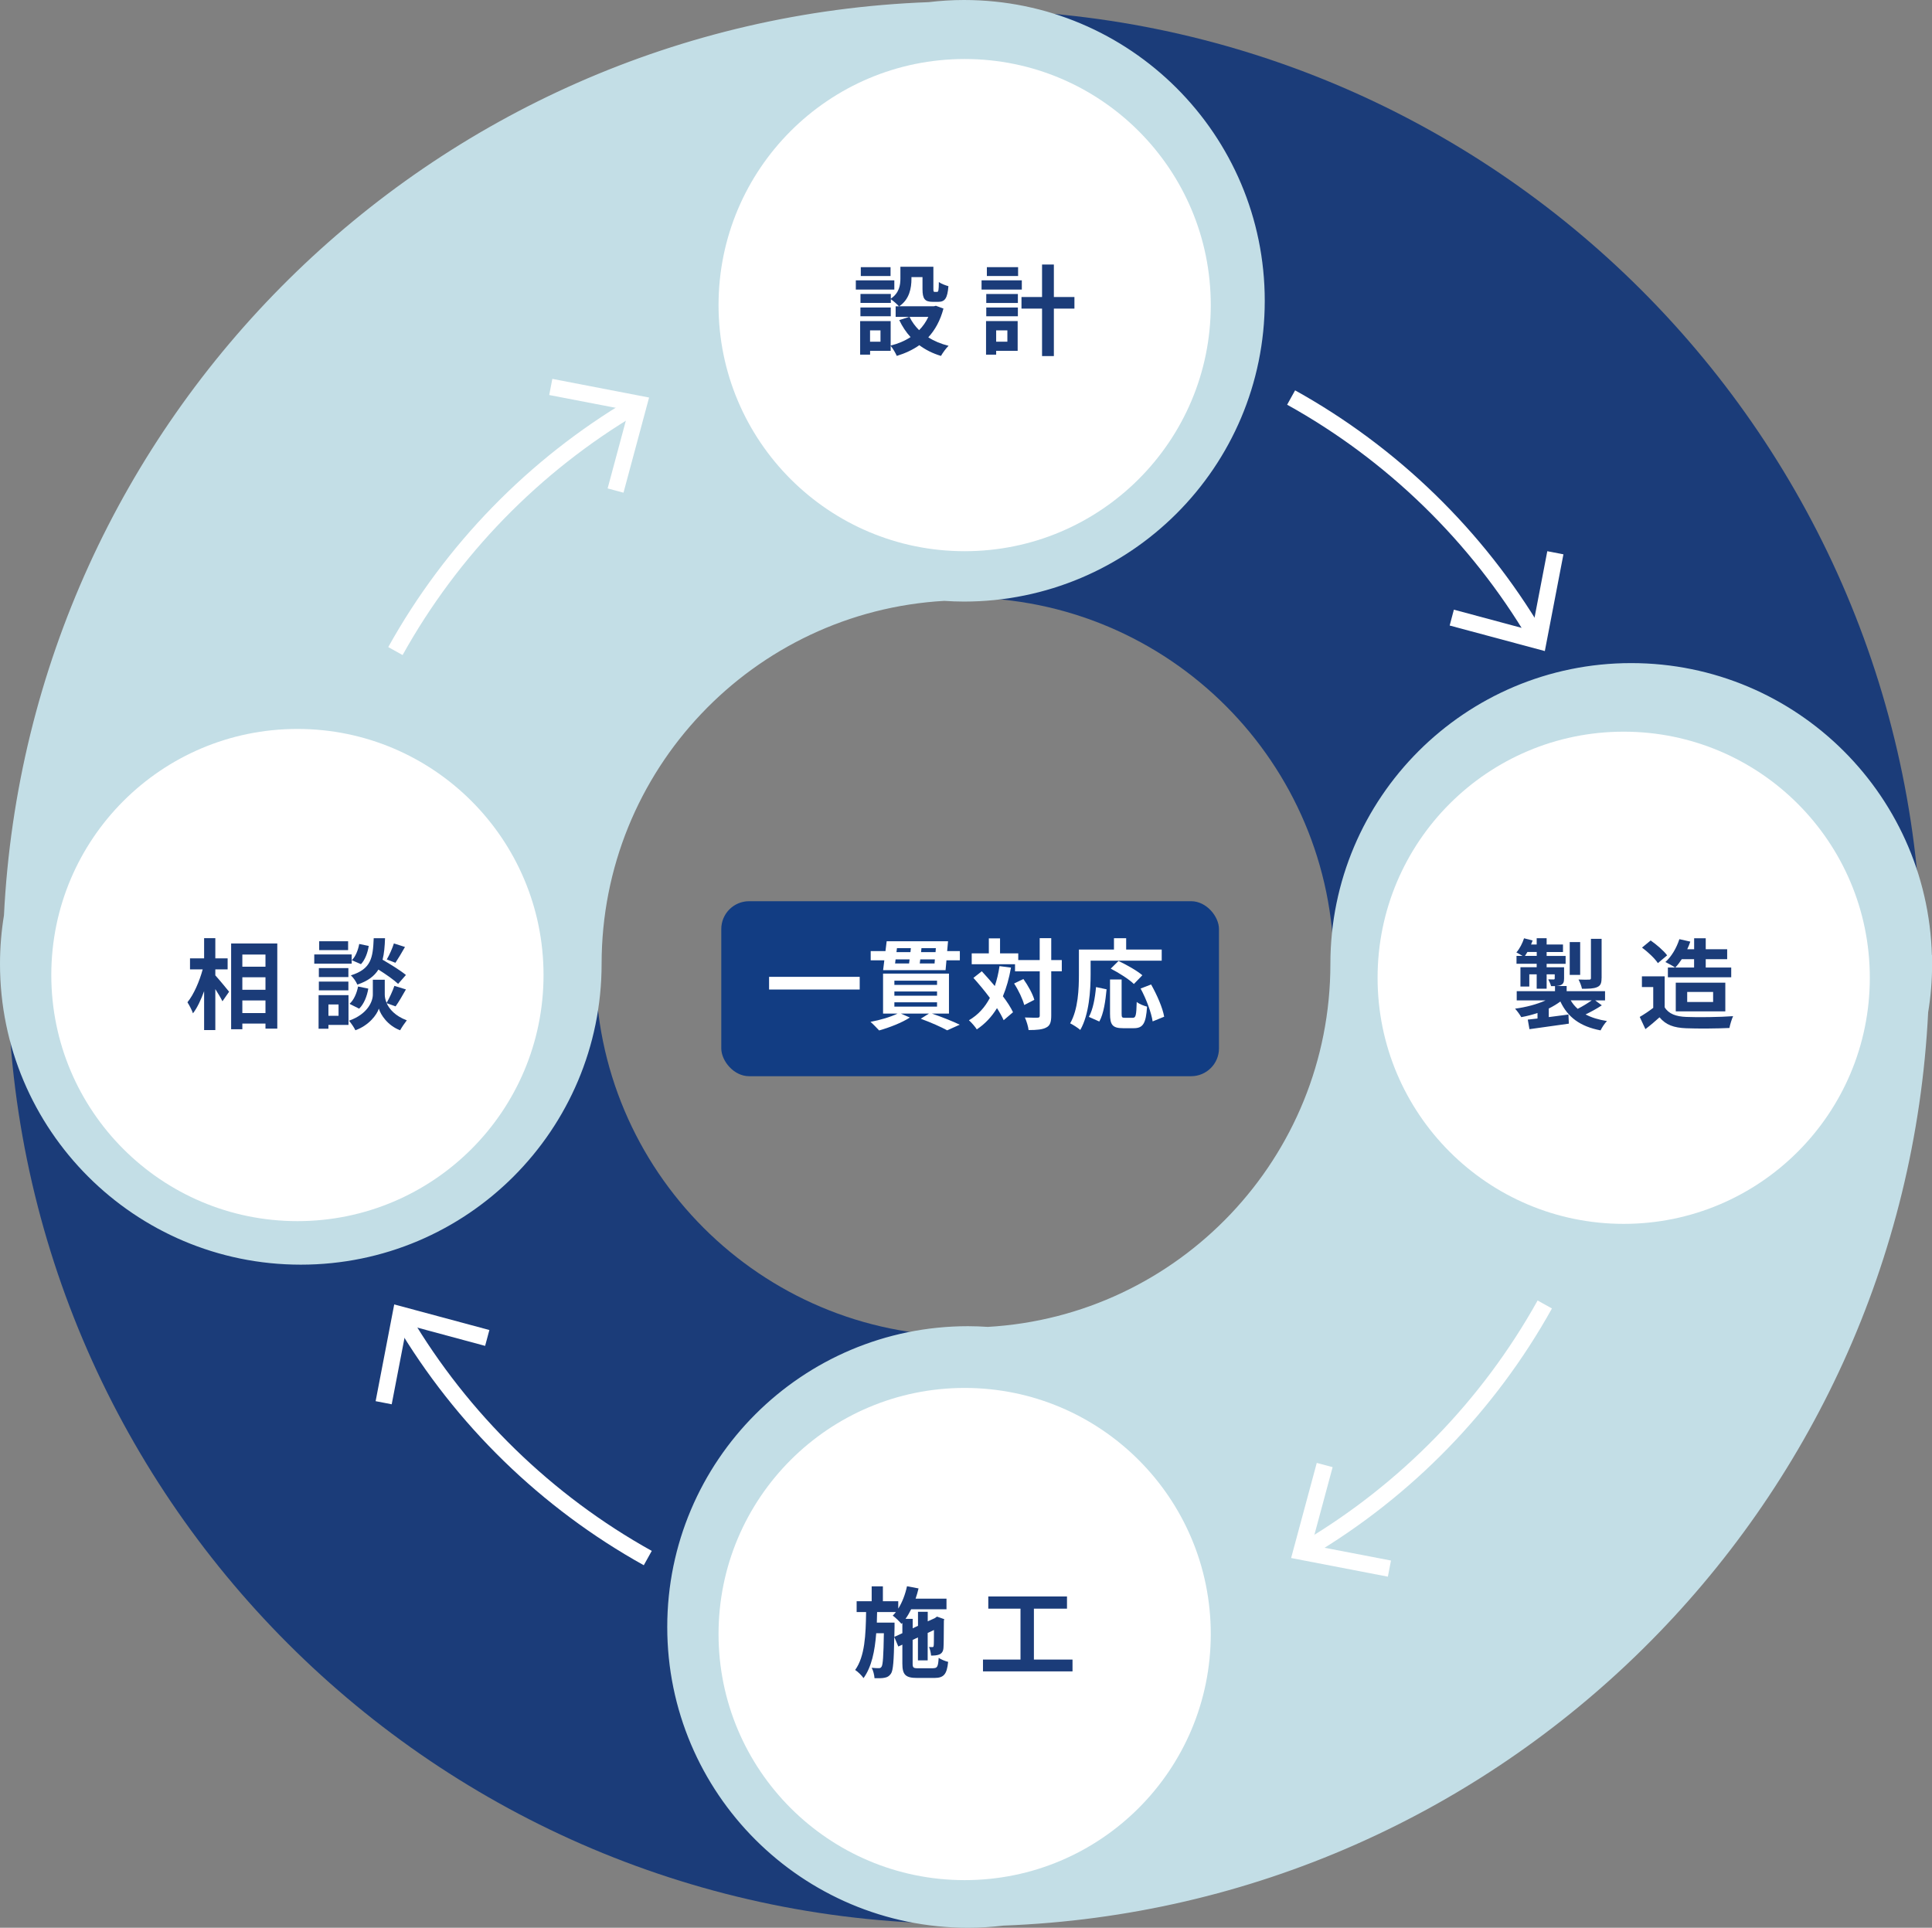
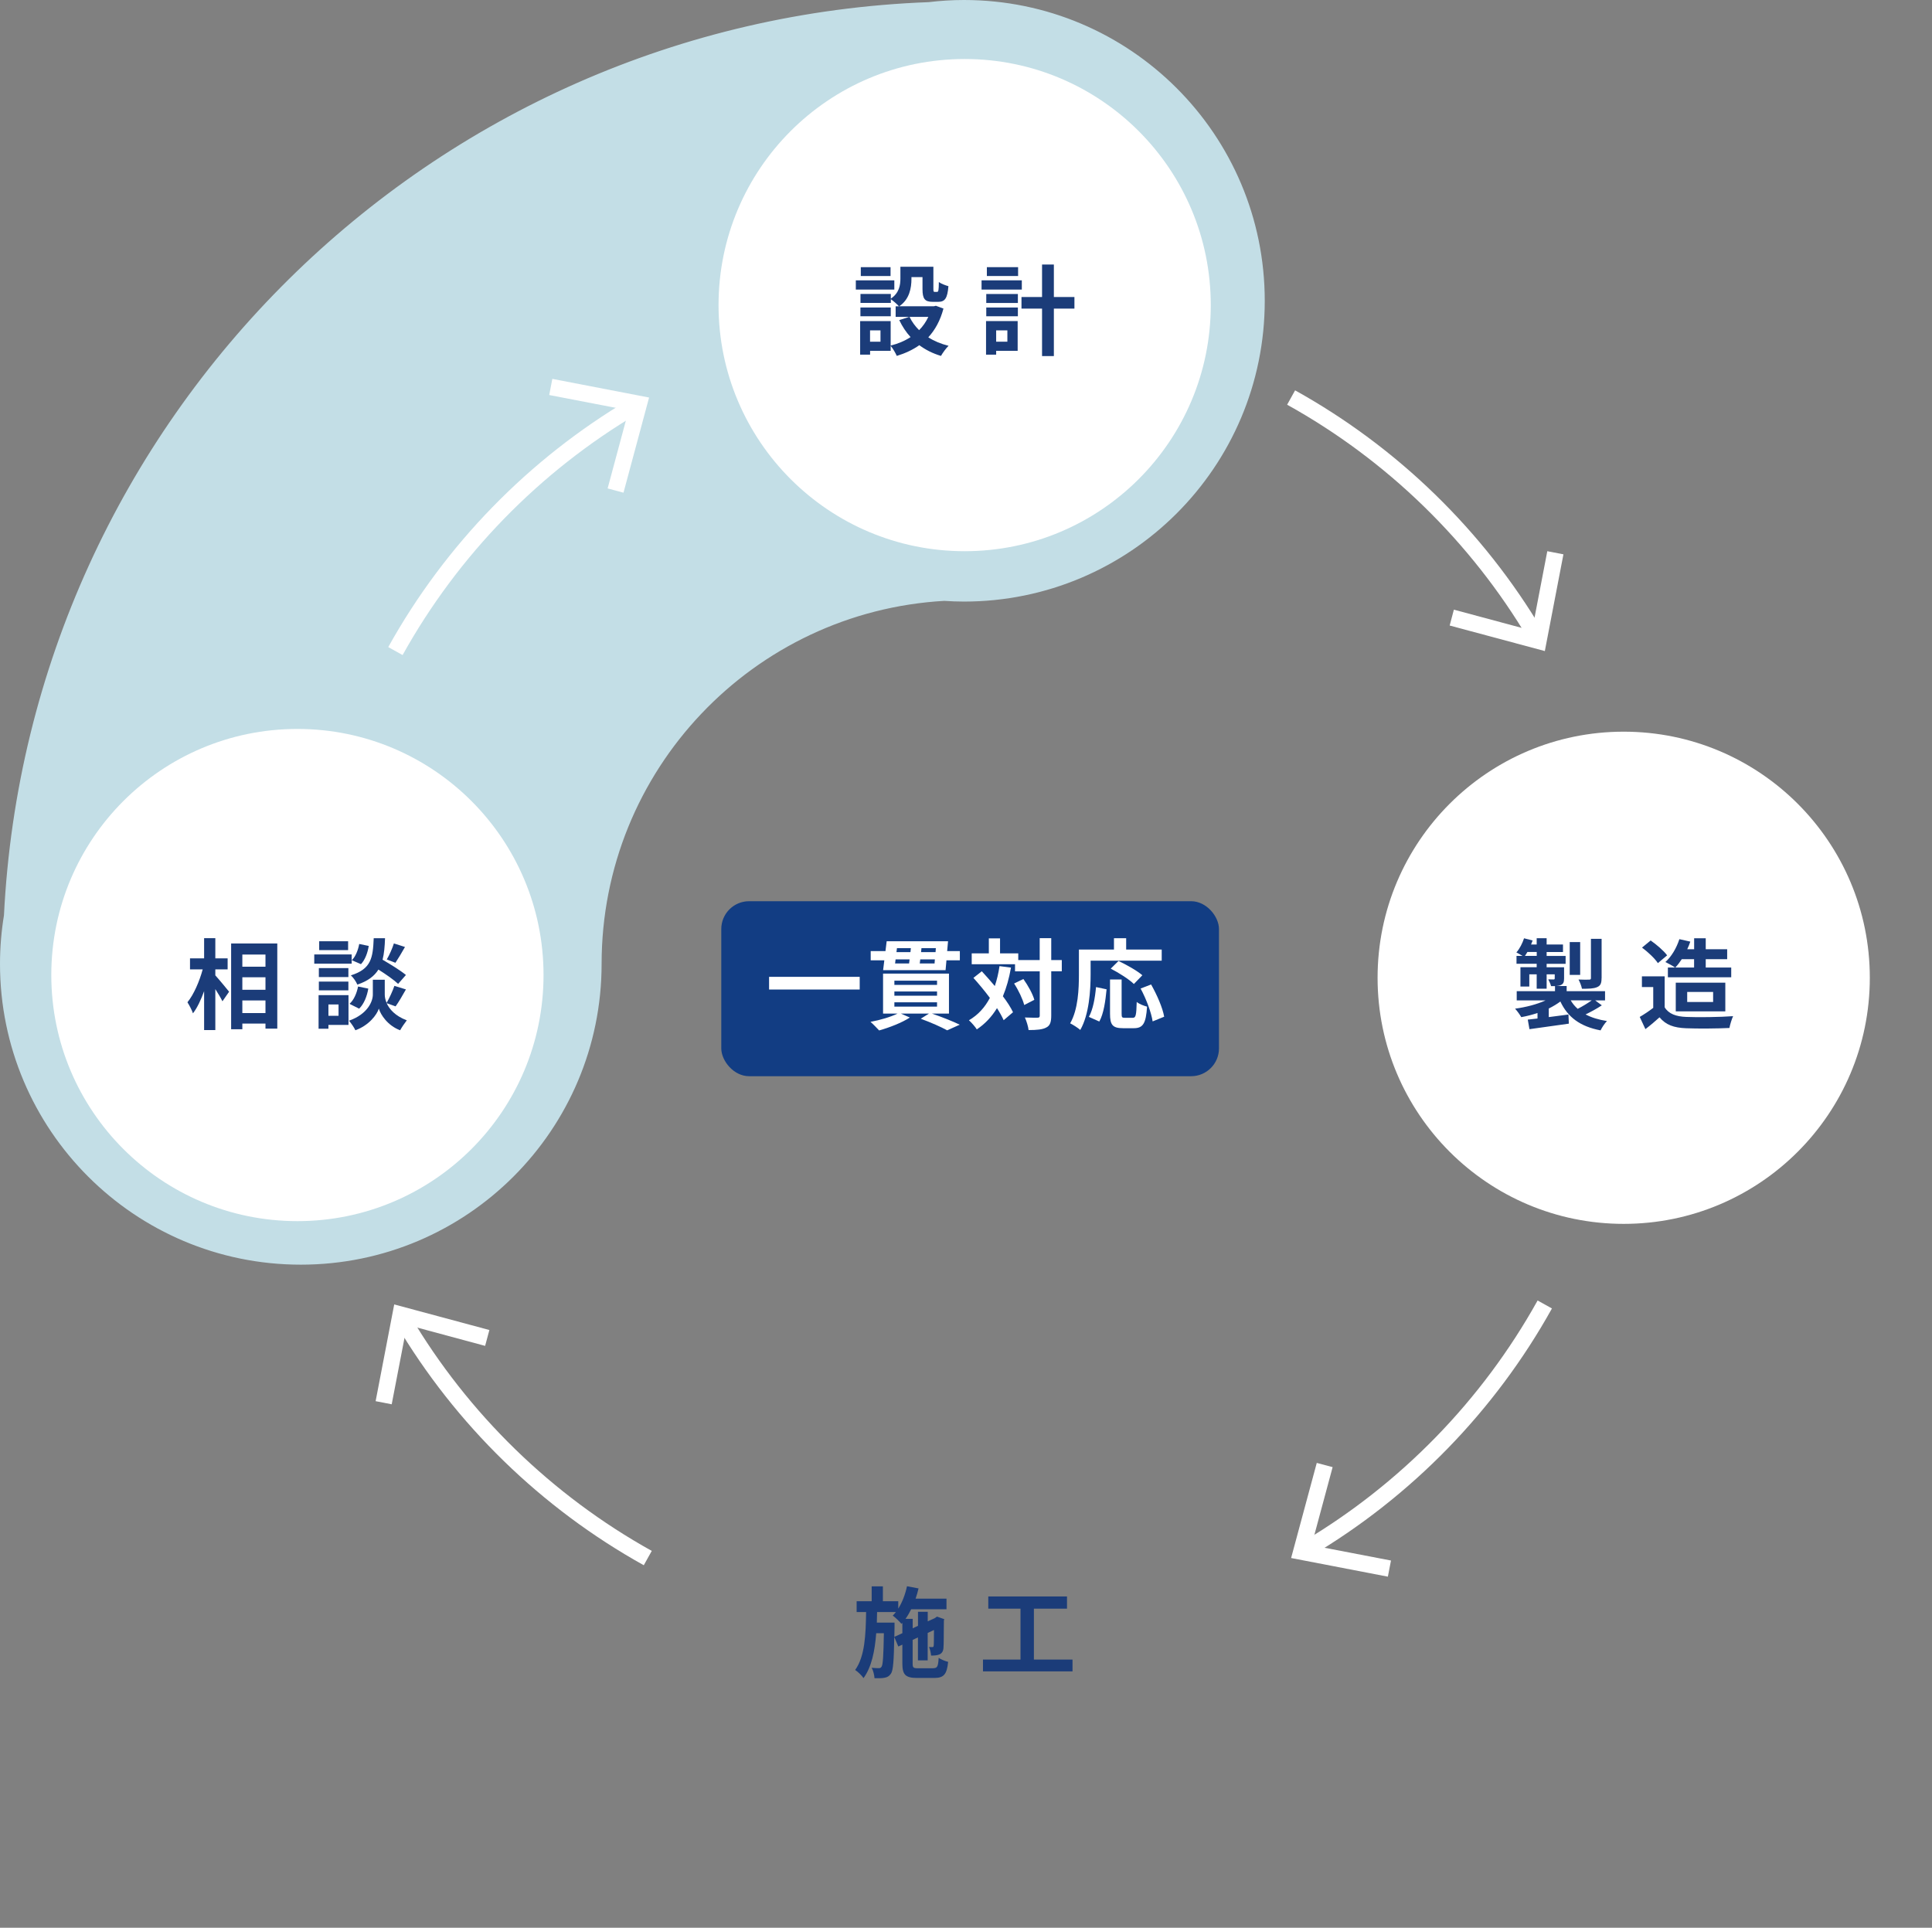
<svg xmlns="http://www.w3.org/2000/svg" id="_レイヤー_2" data-name="レイヤー 2" width="353.25" height="352.5" viewBox="0 0 353.25 352.5">
  <rect x="0" y="0" width="353.25" height="352.5" fill="#808080" stroke="none" />
  <defs>
    <style>
      .cls-1 {
        fill: #c3dee6;
        stroke: #c3dee6;
        stroke-width: 2px;
      }

      .cls-1, .cls-2 {
        stroke-miterlimit: 10;
      }

      .cls-2 {
        fill: none;
        stroke: #fff;
        stroke-width: 3px;
      }

      .cls-3 {
        fill: #fff;
      }

      .cls-3, .cls-4, .cls-5 {
        stroke-width: 0px;
      }

      .cls-4 {
        fill: #1b3c79;
      }

      .cls-5 {
        fill: #123d83;
      }
    </style>
  </defs>
  <g id="text">
    <g>
      <rect class="cls-5" x="131.88" y="164.79" width="91" height="32" rx="5.09" ry="5.09" />
-       <path class="cls-4" d="m176.38,1.79C79.73,1.79,1.38,80.14,1.38,176.79s78.35,175,175,175,175-78.35,175-175S273.02,1.79,176.38,1.79Zm0,242.5c-37.28,0-67.5-30.22-67.5-67.5s30.22-67.5,67.5-67.5,67.5,30.22,67.5,67.5-30.22,67.5-67.5,67.5Z" />
-       <path class="cls-1" d="m352.25,176.25c0-29.82-24.18-54-54-54s-54,24.18-54,54c0,10.66,3.1,20.59,8.44,28.97-5.33-8.37-8.44-18.3-8.44-28.97,0,35.98-28.16,65.38-63.64,67.38-1.19-.08-2.39-.13-3.61-.13-29.82,0-54,24.18-54,54s24.18,54,54,54c2.16,0,4.28-.14,6.38-.39,0,0,0,0,0,0,90.67-3.37,163.71-75.71,168.17-166.1.47-2.85.72-5.78.72-8.77Zm-128.18,94.8c-.18-.32-.37-.65-.55-.96.19.32.37.64.55.96Zm-1.32-2.21c-.19-.3-.38-.59-.57-.89.19.29.38.59.57.89Zm-1.42-2.14c-.19-.27-.38-.54-.58-.81.19.27.39.54.58.81Zm-1.51-2.07c-.19-.24-.38-.49-.57-.73.19.24.38.48.57.73Zm-1.61-1.99c-.18-.21-.37-.42-.55-.64.18.21.37.42.55.64Zm-1.7-1.91c-.17-.18-.34-.36-.51-.54.17.18.34.36.51.54Zm-1.78-1.83c-.15-.14-.3-.28-.45-.43.15.14.3.28.45.43Zm-3.81-3.39c-.07-.06-.14-.11-.21-.17.07.06.14.11.21.17Zm1.95,1.65c-.12-.1-.24-.21-.36-.31.12.1.24.2.36.31Zm-8.78,87.04c.07-.04.13-.08.2-.12-.07.04-.13.08-.2.12Zm2-1.23c.11-.07.21-.13.32-.2-.1.07-.21.13-.32.2Zm1.99-1.34c.13-.09.25-.18.38-.27-.13.09-.25.18-.38.27Zm1.95-1.44c.14-.11.27-.22.41-.32-.14.11-.27.22-.41.32Zm1.89-1.53c.14-.12.28-.24.42-.37-.14.12-.28.24-.42.37Zm1.83-1.62c.14-.13.27-.26.41-.39-.14.13-.27.26-.41.39Zm1.76-1.71c.12-.12.24-.25.36-.37-.12.12-.24.25-.36.37Zm1.69-1.8c.08-.09.16-.18.23-.27-.08.09-.15.18-.23.27Zm5.39-7.13c.15-.23.3-.46.44-.69-.14.23-.29.46-.44.69Zm1.18-1.95c.18-.31.36-.61.53-.93-.17.31-.35.62-.53.93Zm1.17-2.13c.18-.35.36-.69.54-1.05-.17.35-.36.7-.54,1.05Zm1.09-2.23c.17-.38.35-.75.51-1.13-.17.38-.34.76-.51,1.13Zm1-2.3c.16-.4.32-.8.47-1.2-.15.4-.31.8-.47,1.2Zm.9-2.36c.15-.42.29-.84.43-1.26-.14.42-.28.84-.43,1.26Zm.79-2.42c.13-.44.25-.88.38-1.32-.12.44-.24.88-.38,1.32Zm.68-2.48c.11-.46.22-.92.32-1.38-.1.46-.21.92-.32,1.38Zm.56-2.52c.1-.48.18-.97.26-1.45-.08.49-.16.97-.26,1.45Zm.44-2.57c.08-.52.14-1.04.2-1.56-.06.52-.12,1.04-.2,1.56Zm.32-2.61c.06-.58.09-1.17.13-1.76-.04.59-.08,1.17-.13,1.76Zm.2-2.65c.04-.89.07-1.78.07-2.68,0,.9-.02,1.79-.07,2.68Zm.07-2.68c0-.91-.02-1.82-.07-2.72.04.9.07,1.81.07,2.72h0Zm-6.24-25.21c.18.34.36.69.53,1.04-.17-.35-.35-.69-.53-1.04Zm1.14,2.27c.17.37.34.74.5,1.11-.16-.37-.33-.74-.5-1.11Zm1.03,2.34c.16.39.31.78.46,1.18-.15-.39-.3-.79-.46-1.18Zm.93,2.4c.15.41.28.83.42,1.24-.14-.42-.27-.83-.42-1.24Zm.81,2.46c.13.43.25.87.37,1.31-.12-.44-.24-.87-.37-1.31Zm.7,2.51c.11.46.21.92.32,1.38-.1-.46-.2-.92-.32-1.38Zm.58,2.56c.1.48.18.97.26,1.45-.08-.49-.16-.97-.26-1.45Zm.46,2.61c.08.52.14,1.04.2,1.57-.06-.52-.12-1.05-.2-1.57Zm.33,2.65c.06.59.1,1.19.14,1.78-.04-.6-.08-1.19-.14-1.78Zm67.52-61.84c-18.48,0-34.79-9.29-44.52-23.45,9.73,14.16,26.04,23.45,44.52,23.45.89,0,1.77-.02,2.65-.07-.88.04-1.76.07-2.65.07Zm37.32-14.99c-.21.2-.42.4-.63.6.21-.2.42-.4.63-.6Zm-1.74,1.6c-.25.22-.49.43-.74.64.25-.21.5-.43.74-.64Zm-1.84,1.55c-.27.22-.55.43-.82.65.28-.21.55-.43.82-.65Zm-1.93,1.48c-.3.22-.6.43-.9.64.3-.21.6-.42.9-.64Zm-2,1.4c-.32.21-.65.42-.98.63.33-.21.66-.42.98-.63Zm-2.08,1.31c-.36.22-.73.42-1.09.63.37-.21.73-.41,1.09-.63Zm-2.14,1.22c-.48.26-.98.51-1.47.75.49-.25.98-.49,1.47-.75Zm-2.77,1.38c-.55.26-1.1.51-1.65.75.56-.24,1.11-.49,1.65-.75Zm-2.59,1.13c-.47.19-.93.38-1.4.55.47-.18.94-.36,1.4-.55Zm-2.42.91c-.46.16-.92.32-1.38.47.46-.15.92-.31,1.38-.47Zm-2.43.79c-.46.14-.93.27-1.4.4.47-.13.93-.26,1.4-.4Zm-2.47.67c-.48.12-.95.23-1.43.33.48-.1.96-.21,1.43-.33Zm-2.51.55c-.49.1-.99.18-1.49.27.5-.08.99-.17,1.49-.27Zm-2.55.44c-.52.08-1.05.14-1.58.2.53-.06,1.06-.12,1.58-.2Zm-2.58.32c-.59.06-1.18.1-1.78.13.59-.04,1.19-.08,1.78-.13Zm33.19-15.85c.15-.15.29-.3.43-.45-.14.15-.28.3-.43.45Zm11.55-17.51c.04-.1.08-.21.12-.31-.04.1-.08.21-.12.31Zm-5.68,10.44c.06-.08.12-.16.17-.24-.06.08-.11.16-.17.24Zm1.23-1.85c.09-.14.18-.28.27-.43-.09.14-.18.28-.27.43Zm1.23-2.02c.09-.16.19-.32.28-.49-.09.16-.19.33-.28.49Zm1.16-2.12c.09-.17.17-.33.25-.5-.08.17-.17.33-.25.5Zm1.08-2.19c.07-.15.14-.3.2-.45-.07.15-.13.3-.2.45Z" />
      <path class="cls-1" d="m1,176.25c0,29.82,24.18,54,54,54s54-24.18,54-54c0-10.66-3.1-20.59-8.44-28.97,5.33,8.37,8.44,18.3,8.44,28.97,0-35.98,28.16-65.38,63.64-67.38,1.19.08,2.39.13,3.61.13,29.82,0,54-24.18,54-54S206.07,1,176.25,1c-2.16,0-4.28.14-6.38.39,0,0,0,0,0,0C79.21,4.76,6.18,77.1,1.72,167.48c-.47,2.85-.72,5.78-.72,8.77Zm128.18-94.8c.18.32.37.65.55.96-.19-.32-.37-.64-.55-.96Zm1.32,2.21c.19.3.38.59.57.89-.19-.29-.38-.59-.57-.89Zm1.42,2.14c.19.27.38.54.58.81-.19-.27-.39-.54-.58-.81Zm1.51,2.07c.19.24.38.49.57.73-.19-.24-.38-.48-.57-.73Zm1.61,1.99c.18.21.37.42.55.64-.18-.21-.37-.42-.55-.64Zm1.7,1.91c.17.18.34.36.51.54-.17-.18-.34-.36-.51-.54Zm1.78,1.83c.15.14.3.28.45.43-.15-.14-.3-.28-.45-.43Zm3.81,3.39c.07.06.14.11.21.17-.07-.06-.14-.11-.21-.17Zm-1.95-1.65c.12.1.24.21.36.31-.12-.1-.24-.2-.36-.31Zm8.78-87.04c-.07.04-.13.08-.2.12.07-.04.13-.08.2-.12Zm-2,1.23c-.11.07-.21.13-.32.2.1-.07.21-.13.32-.2Zm-1.99,1.34c-.13.09-.25.18-.38.27.13-.09.25-.18.38-.27Zm-1.95,1.44c-.14.11-.27.22-.41.32.14-.11.27-.22.41-.32Zm-1.89,1.53c-.14.12-.28.24-.42.37.14-.12.28-.24.42-.37Zm-1.83,1.62c-.14.13-.27.26-.41.39.14-.13.27-.26.41-.39Zm-1.76,1.71c-.12.12-.24.25-.36.37.12-.12.24-.25.36-.37Zm-1.69,1.8c-.08.09-.16.18-.23.27.08-.09.15-.18.23-.27Zm-5.39,7.13c-.15.23-.3.46-.44.69.14-.23.29-.46.44-.69Zm-1.18,1.95c-.18.31-.36.61-.53.93.17-.31.35-.62.53-.93Zm-1.17,2.13c-.18.35-.36.69-.54,1.05.17-.35.36-.7.54-1.05Zm-1.09,2.23c-.17.38-.35.75-.51,1.13.17-.38.34-.76.51-1.13Zm-1,2.3c-.16.4-.32.8-.47,1.2.15-.4.31-.8.47-1.2Zm-.9,2.36c-.15.42-.29.84-.43,1.26.14-.42.28-.84.43-1.26Zm-.79,2.42c-.13.44-.25.88-.38,1.32.12-.44.24-.88.38-1.32Zm-.68,2.48c-.11.46-.22.92-.32,1.38.1-.46.21-.92.32-1.38Zm-.56,2.52c-.1.48-.18.97-.26,1.45.08-.49.16-.97.26-1.45Zm-.44,2.57c-.08.52-.14,1.04-.2,1.56.06-.52.12-1.04.2-1.56Zm-.32,2.61c-.06.58-.09,1.17-.13,1.76.04-.59.08-1.17.13-1.76Zm-.2,2.65c-.04.89-.07,1.78-.07,2.68,0-.9.02-1.79.07-2.68Zm-.07,2.68c0,.91.02,1.82.07,2.72-.04-.9-.07-1.81-.07-2.72h0Zm6.24,25.21c-.18-.34-.36-.69-.53-1.04.17.35.35.69.53,1.04Zm-1.14-2.27c-.17-.37-.34-.74-.5-1.11.16.37.33.74.5,1.11Zm-1.03-2.34c-.16-.39-.31-.78-.46-1.18.15.39.3.79.46,1.18Zm-.93-2.4c-.15-.41-.28-.83-.42-1.24.14.42.27.83.42,1.24Zm-.81-2.46c-.13-.43-.25-.87-.37-1.31.12.44.24.87.37,1.31Zm-.7-2.51c-.11-.46-.21-.92-.32-1.38.1.46.2.92.32,1.38Zm-.58-2.56c-.1-.48-.18-.97-.26-1.45.08.49.16.97.26,1.45Zm-.46-2.61c-.08-.52-.14-1.04-.2-1.57.06.52.12,1.05.2,1.57Zm-.33-2.65c-.06-.59-.1-1.19-.14-1.78.04.6.08,1.19.14,1.78Zm-67.52,61.84c18.48,0,34.79,9.29,44.52,23.45-9.73-14.16-26.04-23.45-44.52-23.45-.89,0-1.77.02-2.65.07.88-.04,1.76-.07,2.65-.07Zm-37.32,14.99c.21-.2.42-.4.63-.6-.21.2-.42.4-.63.6Zm1.74-1.6c.25-.22.49-.43.74-.64-.25.21-.5.43-.74.64Zm1.84-1.55c.27-.22.55-.43.82-.65-.28.21-.55.43-.82.65Zm1.93-1.48c.3-.22.6-.43.9-.64-.3.21-.6.42-.9.64Zm2-1.4c.32-.21.65-.42.98-.63-.33.21-.66.42-.98.63Zm2.08-1.31c.36-.22.73-.42,1.09-.63-.37.21-.73.41-1.09.63Zm2.14-1.22c.48-.26.98-.51,1.47-.75-.49.25-.98.49-1.47.75Zm2.77-1.38c.55-.26,1.1-.51,1.65-.75-.56.24-1.11.49-1.65.75Zm2.59-1.13c.47-.19.93-.38,1.4-.55-.47.18-.94.36-1.4.55Zm2.42-.91c.46-.16.92-.32,1.38-.47-.46.15-.92.31-1.38.47Zm2.43-.79c.46-.14.93-.27,1.4-.4-.47.13-.93.26-1.4.4Zm2.47-.67c.48-.12.95-.23,1.43-.33-.48.1-.96.21-1.43.33Zm2.51-.55c.49-.1.99-.18,1.49-.27-.5.08-.99.17-1.49.27Zm2.55-.44c.52-.08,1.05-.14,1.58-.2-.53.06-1.06.12-1.58.2Zm2.58-.32c.59-.06,1.18-.1,1.78-.13-.59.04-1.19.08-1.78.13Zm-33.19,15.85c-.15.15-.29.3-.43.45.14-.15.28-.3.43-.45Zm-11.55,17.51c-.04.1-.08.21-.12.31.04-.1.08-.21.12-.31Zm5.68-10.44c-.06.08-.12.16-.17.24.06-.08.11-.16.17-.24Zm-1.23,1.85c-.09.14-.18.28-.27.43.09-.14.18-.28.27-.43Zm-1.23,2.02c-.09.16-.19.32-.28.49.09-.16.19-.33.28-.49Zm-1.16,2.12c-.09.17-.17.33-.25.5.08-.17.17-.33.25-.5Zm-1.08,2.19c-.07.15-.14.3-.2.45.07-.15.13-.3.2-.45Z" />
      <circle class="cls-3" cx="54.38" cy="178.29" r="45" />
      <g>
        <path class="cls-4" d="m39.37,178.35c.63.68,2.16,2.54,2.52,2.99l-1.22,1.75c-.27-.58-.79-1.42-1.3-2.23v7.49h-2.05v-7.11c-.58,1.58-1.26,3.06-2.04,4.05-.2-.61-.67-1.48-1.01-2.02,1.17-1.42,2.21-3.87,2.79-6.01h-2.32v-2.02h2.58v-3.69h2.05v3.69h2.25v2.02h-2.25v1.1Zm11.33-5.83v15.57h-2.16v-.92h-4.23v1.03h-2.05v-15.68h8.44Zm-6.39,2.02v2.23h4.23v-2.23h-4.23Zm0,4.16v2.29h4.23v-2.29h-4.23Zm4.23,6.54v-2.3h-4.23v2.3h4.23Z" />
        <path class="cls-4" d="m64.3,176.21h-6.84v-1.69h6.84v1.69Zm-.58,11.2h-3.67v.7h-1.8v-6.14h5.47v5.44Zm-.02-8.75h-5.4v-1.64h5.4v1.64Zm-5.4.83h5.4v1.6h-5.4v-1.6Zm5.35-5.76h-5.29v-1.62h5.29v1.62Zm-3.6,9.94v2.07h1.85v-2.07h-1.85Zm10.64-.25c.49,1.1,1.57,2.36,3.69,3.15-.38.49-.94,1.3-1.22,1.82-2.27-.85-3.57-2.84-3.89-3.96-.36,1.12-1.8,3.06-4.29,3.96-.22-.49-.79-1.31-1.17-1.75,3.44-1.21,4.36-3.56,4.36-4.77v-2.72h2.18v2.72c0,.4.09.94.34,1.51.5-.86,1.1-2.16,1.42-3.11l2.11.65c-.63,1.13-1.33,2.32-1.89,3.1l-1.64-.59Zm-6.79.14c.79-.68,1.33-1.94,1.57-3.17l1.87.38c-.23,1.39-.79,2.81-1.67,3.67l-1.76-.88Zm8.89-3.66c-.76-.72-2.23-1.75-3.6-2.61-.74,1.19-1.91,2.09-3.85,2.75-.22-.52-.74-1.31-1.19-1.69,3.75-1.17,4.03-3.22,4.18-6.79h2.07c-.05,1.49-.16,2.79-.45,3.93,1.48.86,3.29,1.98,4.27,2.79l-1.42,1.62Zm-5.37-6.93c-.18,1.19-.65,2.52-1.42,3.33l-1.67-.72c.67-.65,1.15-1.85,1.35-2.97l1.75.36Zm6.63.18c-.59,1.04-1.24,2.14-1.75,2.9l-1.58-.61c.47-.79,1.03-2.05,1.3-2.93l2.04.65Z" />
      </g>
      <circle class="cls-3" cx="176.38" cy="55.79" r="45" />
      <g>
        <path class="cls-4" d="m163.52,52.95h-7.04v-1.69h7.04v1.69Zm8.98,3.49c-.58,2.18-1.53,3.89-2.77,5.24,1.06.68,2.32,1.21,3.71,1.55-.47.45-1.08,1.3-1.39,1.85-1.51-.45-2.83-1.12-3.96-1.96-1.21.85-2.59,1.49-4.12,1.96-.22-.52-.72-1.37-1.12-1.85v.92h-3.76v.7h-1.82v-6.14h5.58v4.48c1.35-.34,2.57-.85,3.64-1.55-.83-.9-1.51-1.94-2.07-3.11l1.84-.59h-2.5v-1.93h.61c-.31-.36-1.06-1.01-1.49-1.3v.68h-5.55v-1.64h5.55v.86c1.55-1.06,1.75-2.48,1.75-3.69v-2.14h6.03v4.03c0,.5.04.56.23.56h.45c.23,0,.31-.23.32-1.8.4.31,1.22.61,1.75.76-.18,2.23-.65,2.86-1.85,2.86h-1.04c-1.44,0-1.85-.56-1.85-2.34v-2.18h-2.02v.31c0,1.69-.36,3.75-2.23,5.02h6.34l.36-.09,1.4.52Zm-9.63,1.39h-5.55v-1.6h5.55v1.6Zm-.04-7.36h-5.44v-1.62h5.44v1.62Zm-1.84,9.94h-1.91v2.07h1.91v-2.07Zm5.31-2.47c.43.9,1.03,1.71,1.75,2.43.7-.7,1.26-1.51,1.69-2.43h-3.44Z" />
        <path class="cls-4" d="m186.83,52.95h-7.36v-1.69h7.36v1.69Zm-.77,11.2h-3.92v.7h-1.85v-6.14h5.78v5.44Zm-5.73-10.39h5.78v1.64h-5.78v-1.64Zm0,2.47h5.78v1.6h-5.78v-1.6Zm5.82-5.76h-5.71v-1.62h5.71v1.62Zm-4.01,9.94v2.07h2.05v-2.07h-2.05Zm14.31-3.98h-3.76v8.68h-2.16v-8.68h-3.76v-2.12h3.76v-5.94h2.16v5.94h3.76v2.12Z" />
      </g>
      <g>
        <path class="cls-3" d="m157.19,178.62v2.32h-16.57v-2.32h16.57Z" />
        <path class="cls-3" d="m170.4,185.34c1.84.63,3.87,1.44,5.08,2.03l-2.3,1.03c-1.06-.59-2.97-1.44-4.83-2.12l1.5-.94h-5.13l1.64.72c-1.49.97-3.8,1.85-5.62,2.36-.38-.41-1.13-1.19-1.58-1.57,1.75-.32,3.71-.9,4.95-1.51h-2.65v-7.31h12.05v7.31h-3.1Zm5.1-11.43v1.69h-2.45l-.16,1.8h-11.42l.22-1.8h-2.49v-1.69h2.7l.22-1.8h11.22l-.16,1.8h2.32Zm-11.97,6.18h7.8v-.77h-7.8v.77Zm0,1.98h7.8v-.77h-7.8v.77Zm0,2h7.8v-.79h-7.8v.79Zm.13-7.9h2.56l.09-.74h-2.56l-.09.74Zm.34-2.79l-.09.72h2.56l.07-.72h-2.54Zm6.88,2.79l.05-.74h-2.67l-.09.74h2.7Zm.23-2.79h-2.63l-.07.72h2.65l.05-.72Z" />
        <path class="cls-3" d="m184.85,176.93c-.34,1.94-.83,3.69-1.48,5.24.79,1.04,1.44,2.05,1.85,2.92l-1.71,1.46c-.29-.65-.7-1.4-1.22-2.21-.96,1.58-2.18,2.88-3.69,3.89-.25-.43-.99-1.28-1.44-1.67,1.67-.97,2.92-2.36,3.83-4.09-.95-1.28-2.02-2.56-3.01-3.66l1.53-1.21c.77.83,1.58,1.75,2.38,2.7.38-1.12.67-2.32.86-3.64l2.09.27Zm9.29.67h-1.93v8.1c0,1.21-.22,1.84-.9,2.18-.68.38-1.75.47-3.24.47-.07-.63-.38-1.66-.68-2.3,1.01.05,1.98.04,2.29.04.32,0,.43-.09.43-.38v-8.1h-4.52v-1.3h-7.92v-1.98h3.13v-2.75h2.05v2.75h3.33v1.22h3.92v-4h2.11v4h1.93v2.05Zm-7.02,1.42c.85,1.19,1.71,2.74,2,3.8l-1.85.95c-.27-1.06-1.04-2.7-1.85-3.93l1.71-.83Z" />
        <path class="cls-3" d="m199.41,178.17c0,2.9-.27,7.35-1.89,10.16-.4-.36-1.35-.97-1.85-1.21,1.48-2.57,1.6-6.36,1.6-8.95v-4.54h6.41v-2.07h2.23v2.07h6.5v2.03h-13v2.5Zm-.32,7.78c.76-1.37,1.13-3.46,1.31-5.46l1.93.41c-.2,2.07-.52,4.45-1.33,5.89l-1.91-.85Zm8.03.16c.54,0,.65-.41.72-2.9.45.38,1.33.72,1.89.86-.2,3.08-.74,3.94-2.41,3.94h-2c-1.91,0-2.36-.63-2.36-2.63v-6.28h2.12v6.27c0,.65.07.74.58.74h1.46Zm.2-6.18c-.86-.85-2.75-2.05-4.23-2.81l1.42-1.4c1.44.68,3.38,1.76,4.36,2.61l-1.55,1.6Zm3.15.09c1.06,1.87,2.11,4.25,2.39,5.89l-2.11.86c-.23-1.6-1.17-4.11-2.2-6.01l1.91-.74Z" />
      </g>
-       <circle class="cls-3" cx="176.38" cy="298.79" r="45" />
      <g>
        <path class="cls-4" d="m170.68,305.03c.7,0,.85-.31.95-1.89.43.31,1.21.61,1.73.74-.23,2.25-.77,2.94-2.52,2.94h-3.15c-2.12,0-2.7-.58-2.7-2.63v-3.46l-.74.34-.74-1.75c-.07,4.41-.2,6.14-.61,6.72-.32.47-.67.65-1.15.74-.45.11-1.13.09-1.85.09-.04-.59-.23-1.39-.52-1.91.56.07,1.06.07,1.3.07s.38-.05.52-.29c.23-.36.34-1.87.41-6.1h-1.4c-.25,3.24-.83,6.16-2.32,8.21-.34-.5-1.01-1.15-1.53-1.49,1.78-2.47,1.94-6.43,2-10.59h-1.73v-1.98h2.75v-2.72h2.05v2.72h2.81v1.35c.74-1.17,1.28-2.61,1.6-4.09l2.11.4c-.14.63-.34,1.26-.54,1.87h5.65v1.94h-6.46c-.31.63-.65,1.22-1.03,1.75h1.31v1.73l.97-.45v-2.57h1.78v1.75l1.3-.59.07-.05.32-.23,1.33.47-.07.29c-.02,2.56-.02,4.39-.07,4.93-.04.65-.29,1.04-.77,1.24-.43.18-1.01.2-1.5.2-.04-.49-.18-1.17-.38-1.57.22.02.47.02.61.02s.23-.04.25-.27c.04-.16.04-1.15.05-2.86l-1.15.54v5.02h-1.78v-4.2l-.97.45v4.34c0,.74.13.85,1.03.85h2.77Zm-5.69-6.41v-1.87l-.16.18c-.34-.4-1.13-1.19-1.6-1.51.2-.2.4-.41.58-.65h-3.44c-.02.65-.04,1.3-.05,1.93h3.24v.81l-.04,1.8,1.48-.68Z" />
        <path class="cls-4" d="m196.1,303.46v2.16h-16.37v-2.16h6.86v-9.31h-5.89v-2.23h14.39v2.23h-6.05v9.31h7.06Z" />
      </g>
      <circle class="cls-3" cx="296.88" cy="178.79" r="45" />
      <g>
        <path class="cls-4" d="m292.88,183.83c-.92.61-2.02,1.21-2.97,1.66,1.08.58,2.38.97,3.91,1.21-.41.41-.92,1.19-1.17,1.71-3.75-.72-6-2.41-7.35-5.28-.63.47-1.35.9-2.12,1.28v1.57c1.17-.14,2.39-.31,3.6-.47l.07,1.67c-2.54.36-5.22.72-7.2,1.01l-.31-1.75c.52-.05,1.13-.13,1.78-.2v-1.01c-.95.32-1.96.58-2.97.76-.25-.45-.76-1.15-1.13-1.55,1.98-.27,4.01-.79,5.56-1.51h-5.26v-1.69h7v-.92h-.72c-.09-.41-.34-.9-.52-1.24.41.02.85.02.97.02.16,0,.22-.05.22-.2v-.74h-1.48v2.63h-1.82v-2.63h-1.35v2.23h-1.62v-3.53h2.97v-.63h-3.69v-1.44h1.1c-.36-.22-.83-.49-1.12-.63.59-.68,1.1-1.66,1.4-2.59l1.57.4c-.09.25-.18.49-.29.74h1.03v-1.15h1.82v1.15h2.99v1.37h-2.99v.72h3.47v1.44h-3.47v.63h3.19v2.03c0,.68-.13,1.01-.59,1.22-.23.11-.52.16-.85.18h1.91v.94h7.02v1.69h-1.8l1.21.9Zm-11.9-9.04v-.72h-1.71c-.14.25-.29.5-.45.72h2.16Zm7.94,3.47h-1.91v-6h1.91v6Zm-1.73,4.66c.34.58.77,1.1,1.28,1.55.85-.43,1.84-1.03,2.56-1.55h-3.83Zm5.64-4.05c0,.92-.18,1.37-.83,1.64-.63.27-1.51.29-2.75.29-.09-.5-.38-1.22-.63-1.69.81.04,1.67.04,1.93.02.27,0,.34-.07.34-.29v-7.17h1.95v7.2Z" />
        <path class="cls-4" d="m304.37,184.19c.74,1.21,2.09,1.69,3.96,1.76,2.11.09,6.16.04,8.55-.14-.23.5-.56,1.55-.67,2.16-2.16.11-5.78.14-7.92.05-2.21-.09-3.69-.59-4.86-2-.79.7-1.58,1.4-2.58,2.16l-1.04-2.23c.77-.45,1.67-1.04,2.47-1.66v-3.8h-2.07v-1.96h4.16v5.65Zm-1.24-8.08c-.56-.86-1.84-2.05-2.9-2.84l1.58-1.3c1.08.76,2.39,1.87,3.01,2.72l-1.69,1.42Zm3.15.81c-.43-.32-1.3-.77-1.78-1.01,1.12-.99,2.04-2.57,2.56-4.18l2,.45c-.16.47-.34.94-.56,1.39h1.26v-2h2.12v2h3.92v1.82h-3.92v1.53h4.66v1.78h-11.58v-1.78h1.31Zm1.22-1.53c-.38.58-.77,1.1-1.19,1.53h3.44v-1.53h-2.25Zm-1.1,9.54v-5.24h9.06v5.24h-9.06Zm2.09-1.71h4.74v-1.84h-4.74v1.84Z" />
      </g>
      <g>
        <path class="cls-2" d="m72.3,119.05c10.29-18.5,25.37-33.98,43.56-44.74" />
        <polygon class="cls-3" points="114 90.09 111.1 89.31 114.94 75.03 100.42 72.23 100.99 69.28 118.68 72.69 114 90.09" />
      </g>
      <g>
        <path class="cls-2" d="m280.83,116.23c-10.77-18.19-26.25-33.26-44.76-43.54" />
        <polygon class="cls-3" points="285.86 101.36 282.91 100.79 280.12 115.32 265.83 111.48 265.06 114.38 282.46 119.05 285.86 101.36" />
      </g>
      <g>
        <path class="cls-2" d="m282.45,238.53c-10.29,18.5-25.37,33.98-43.56,44.74" />
        <polygon class="cls-3" points="240.76 267.5 243.66 268.27 239.81 282.56 254.33 285.35 253.76 288.3 236.07 284.89 240.76 267.5" />
      </g>
      <g>
        <path class="cls-2" d="m118.44,284.9c-18.5-10.29-33.98-25.37-44.74-43.56" />
        <polygon class="cls-3" points="89.48 243.2 88.7 246.1 74.42 242.25 71.62 256.78 68.68 256.21 72.08 238.52 89.48 243.2" />
      </g>
    </g>
  </g>
</svg>